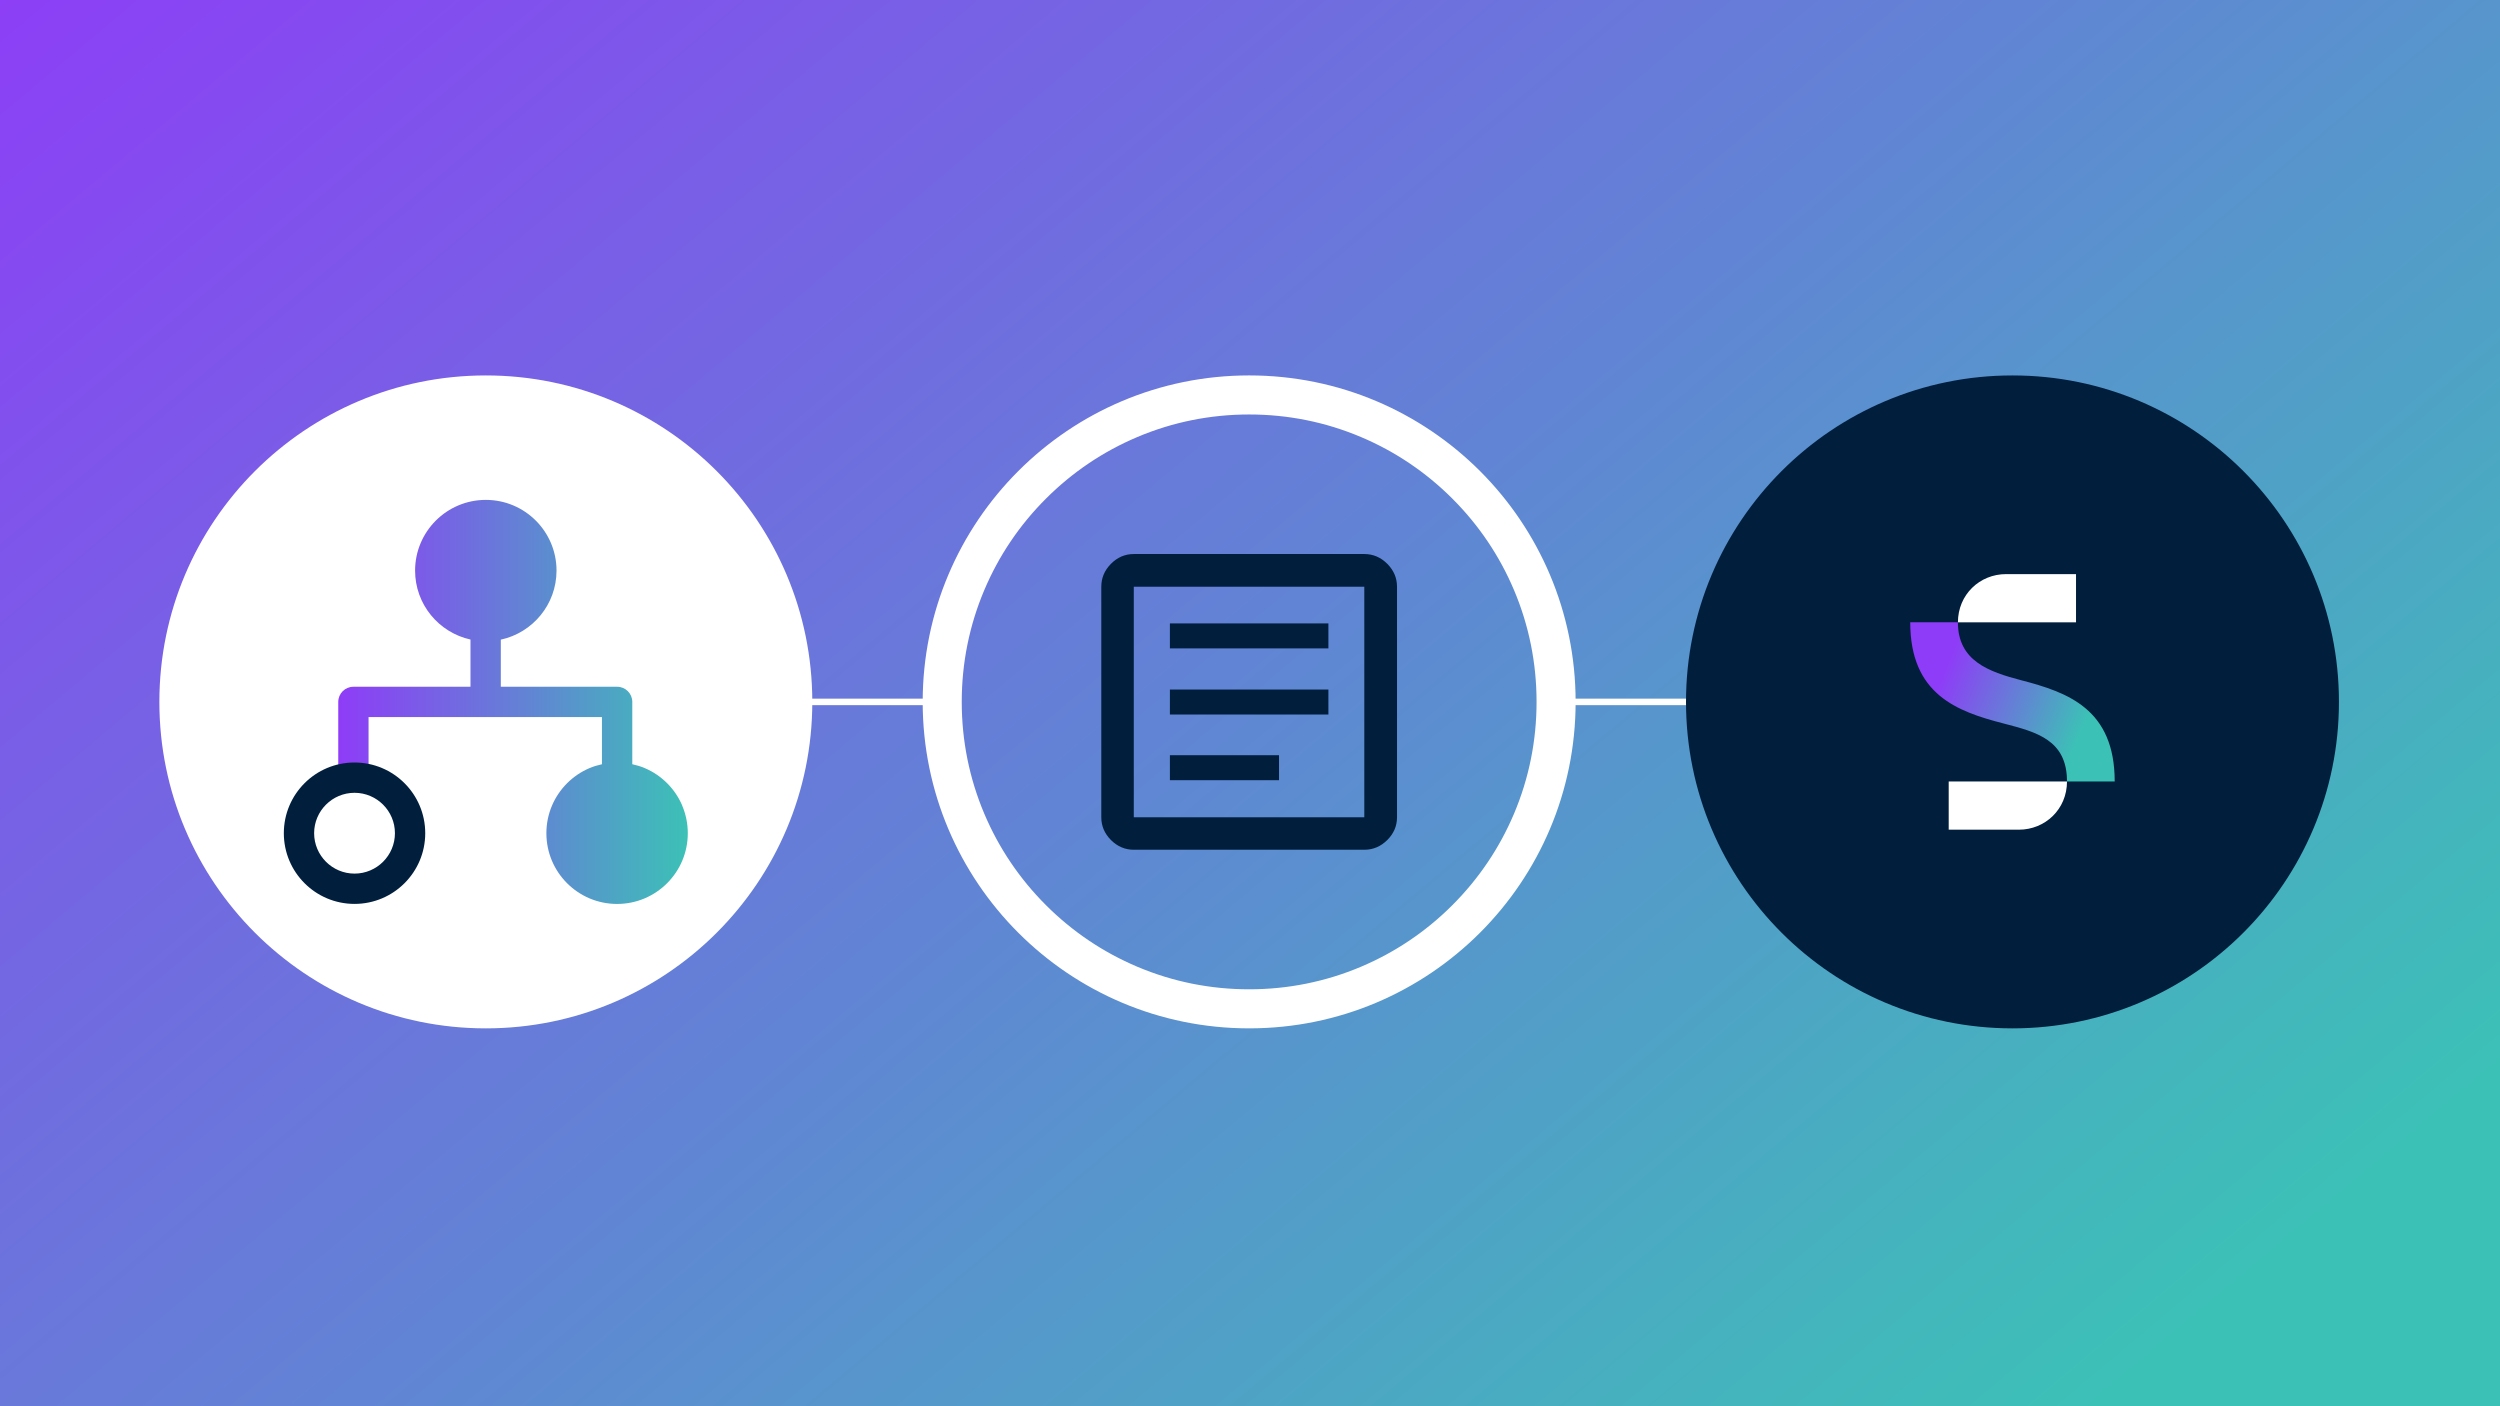
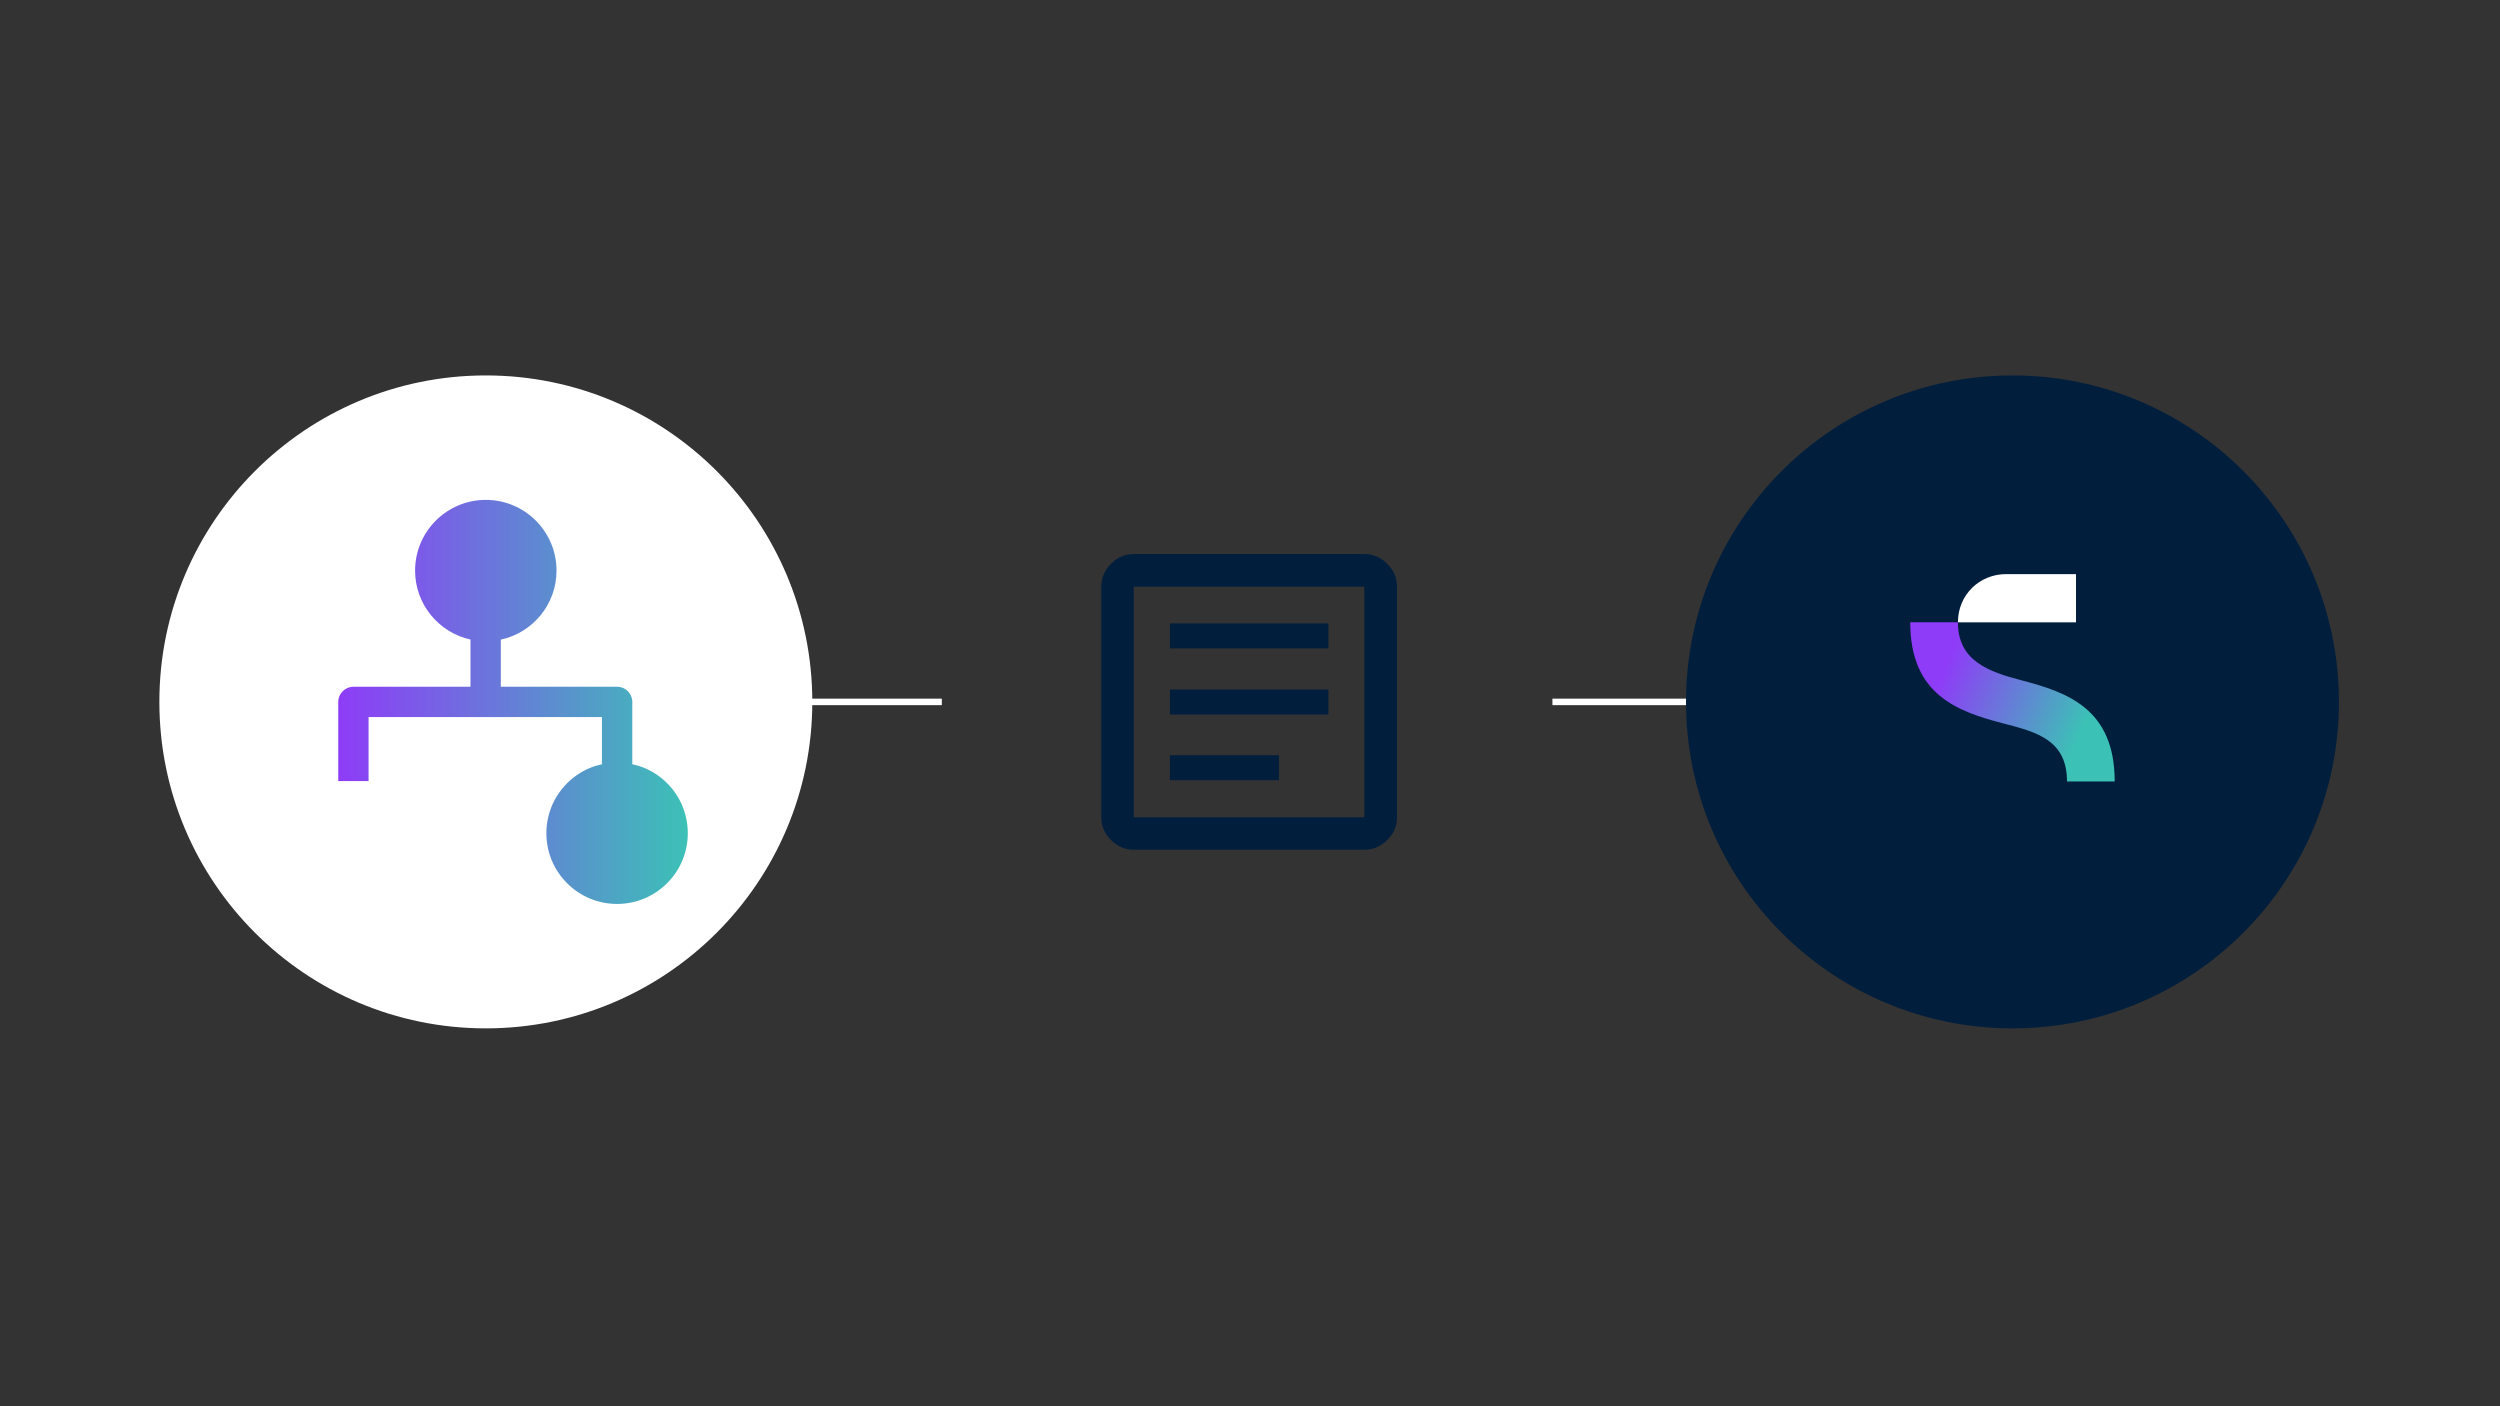
<svg xmlns="http://www.w3.org/2000/svg" viewBox="0 0 1920 1080">
  <rect x="0" y="0" width="1920" height="1080" fill="#333333" stroke="none" />
  <defs>
    <style>
      .cls-1 {
        fill: url(#linear-gradient-2);
      }

      .cls-2 {
        fill: #fff;
      }

      .cls-3 {
        fill: #011f3d;
      }

      .cls-4 {
        clip-path: url(#clippath);
      }

      .cls-5 {
        fill: none;
      }

      .cls-6 {
        fill: url(#linear-gradient-3);
      }

      .cls-7 {
        fill: url(#linear-gradient);
      }
    </style>
    <linearGradient id="linear-gradient" x1="272.1" y1="-279.98" x2="1646.6" y2="1358.09" gradientUnits="userSpaceOnUse">
      <stop offset="0" stop-color="#8e3cf7" />
      <stop offset=".89" stop-color="#3cc1b7" />
    </linearGradient>
    <clipPath id="clippath">
      <rect class="cls-5" x="1467.06" y="440.92" width="157.03" height="196.28" />
    </clipPath>
    <linearGradient id="linear-gradient-2" x1="893.01" y1="-2665.87" x2="1070.14" y2="-2740.23" gradientTransform="translate(564 -2164) scale(1 -1)" gradientUnits="userSpaceOnUse">
      <stop offset="0" stop-color="#8e3cf7" />
      <stop offset=".2" stop-color="#8e3cf7" />
      <stop offset=".8" stop-color="#3cc1b6" />
      <stop offset="1" stop-color="#3cc1b6" />
    </linearGradient>
    <linearGradient id="linear-gradient-3" x1="259.82" y1="539.06" x2="528.27" y2="539.06" gradientUnits="userSpaceOnUse">
      <stop offset="0" stop-color="#8e3cf7" />
      <stop offset="1" stop-color="#3cc1b6" />
    </linearGradient>
  </defs>
  <g id="Background">
-     <rect class="cls-7" x="-30.65" y="-25.94" width="1980" height="1130" />
-   </g>
+     </g>
  <g id="Graphic">
    <g>
      <rect class="cls-2" x="602.81" y="536.56" width="120.51" height="5" />
      <rect class="cls-2" x="1192.27" y="536.56" width="120.51" height="5" />
      <g>
        <circle class="cls-3" cx="1545.58" cy="539.06" r="250.73" />
        <g class="cls-4">
          <g>
            <path class="cls-1" d="M1552.39,522.46c-25.39-6.63-48.72-15.03-48.72-44.54h-36.61c0,55.35,35.75,68.45,71.68,77.71,25.39,6.62,48.72,12.61,48.72,44.54h36.63c0-55.82-36.26-68.46-71.68-77.71h-.02Z" />
-             <path class="cls-2" d="M1496.6,637.2h53.89c20.22,0,36.96-15.7,36.96-37.03h-90.85v37.03Z" />
            <path class="cls-2" d="M1594.38,440.92h-53.72c-20.22,0-36.97,15.7-36.97,37.03h90.69v-37.03Z" />
          </g>
        </g>
      </g>
-       <path class="cls-2" d="M959.35,318.32c29.81,0,58.72,5.83,85.91,17.33,26.28,11.12,49.89,27.04,70.17,47.32,20.28,20.28,36.2,43.89,47.32,70.17,11.5,27.19,17.33,56.1,17.33,85.91s-5.83,58.72-17.33,85.91c-11.12,26.28-27.04,49.89-47.32,70.17-20.28,20.28-43.89,36.2-70.17,47.32-27.19,11.5-56.1,17.33-85.91,17.33s-58.72-5.83-85.91-17.33c-26.28-11.12-49.89-27.04-70.17-47.32-20.28-20.28-36.2-43.89-47.32-70.17-11.5-27.19-17.33-56.1-17.33-85.91s5.83-58.72,17.33-85.91c11.12-26.28,27.04-49.89,47.32-70.17,20.28-20.28,43.89-36.2,70.17-47.32,27.19-11.5,56.1-17.33,85.91-17.33m0-30c-138.48,0-250.73,112.26-250.73,250.73s112.26,250.73,250.73,250.73,250.73-112.26,250.73-250.73-112.26-250.73-250.73-250.73h0Z" />
      <path class="cls-3" d="M898.48,599.19h83.81v-19.2h-83.81s0,19.2,0,19.2Zm0-50.44h121.74v-19.2h-121.74v19.2Zm0-50.77h121.74v-19.2h-121.74v19.2Zm-27.73,154.63c-6.7,0-12.54-2.48-17.51-7.45-4.97-4.97-7.45-10.81-7.45-17.51v-177.03c0-6.75,2.48-12.63,7.45-17.63,4.97-5,10.81-7.5,17.51-7.5h177.03c6.75,0,12.63,2.5,17.63,7.5,5,5,7.5,10.88,7.5,17.63v177.03c0,6.7-2.5,12.54-7.5,17.51-5,4.97-10.88,7.45-17.63,7.45h-177.03Zm0-24.96h177.03v-177.03h-177.03v177.03Zm0-177.03v0Z" />
      <circle class="cls-2" cx="373.12" cy="539.06" r="250.73" />
      <g>
        <path class="cls-6" d="M524,618.77c-5.5-12.99-15.9-23.4-28.9-28.9-3.03-1.28-6.22-2.23-9.5-2.95v-47.86c0-6.42-5.21-11.64-11.64-11.64h-89.34v-36.18c24.45-5.29,42.79-26.99,42.79-53.02,0-7.5-1.52-14.64-4.27-21.14-5.5-12.99-15.9-23.4-28.9-28.9-6.5-2.75-13.64-4.27-21.14-4.27s-14.64,1.52-21.14,4.27c-12.99,5.5-23.4,15.9-28.9,28.9-2.75,6.5-4.27,13.64-4.27,21.14,0,25.94,18.22,47.56,42.54,52.94v36.26h-89.91c-6.42,0-11.64,5.21-11.64,11.64v60.8h23.27v-49.16h179.24v36.23c-3.28,.72-6.47,1.67-9.5,2.95-12.99,5.5-23.4,15.9-28.9,28.9-2.75,6.5-4.27,13.64-4.27,21.14,0,29.99,24.31,54.3,54.3,54.3s54.3-24.31,54.3-54.3c0-7.5-1.52-14.64-4.27-21.14Z" />
-         <path class="cls-3" d="M272.28,608.87c17.11,0,31.03,13.92,31.03,31.03s-13.92,31.03-31.03,31.03-31.03-13.92-31.03-31.03,13.92-31.03,31.03-31.03m0-23.27c-29.99,0-54.3,24.31-54.3,54.3s24.31,54.3,54.3,54.3,54.3-24.31,54.3-54.3-24.31-54.3-54.3-54.3h0Z" />
      </g>
    </g>
  </g>
</svg>